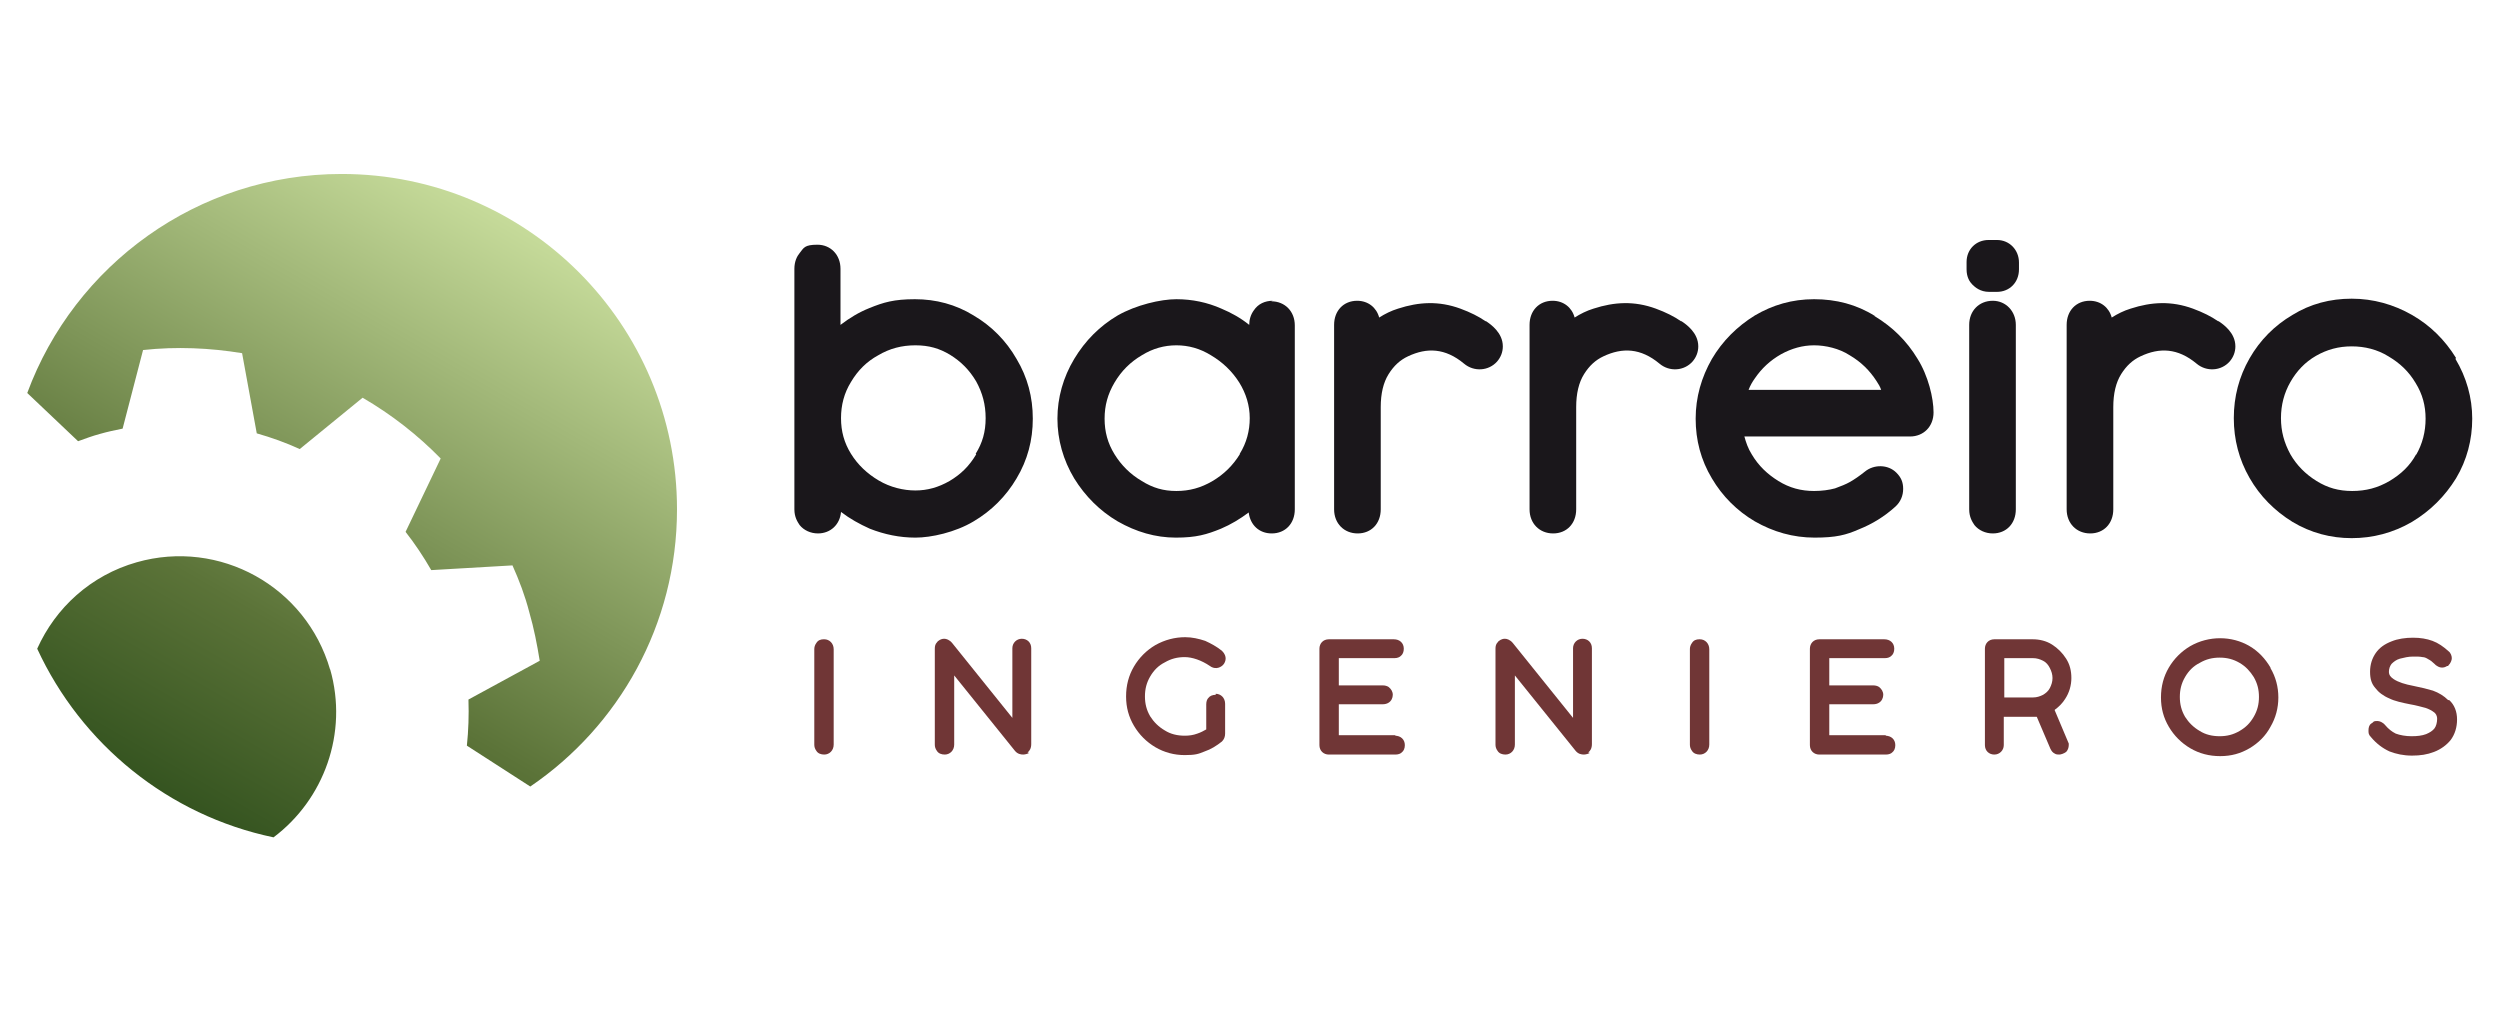
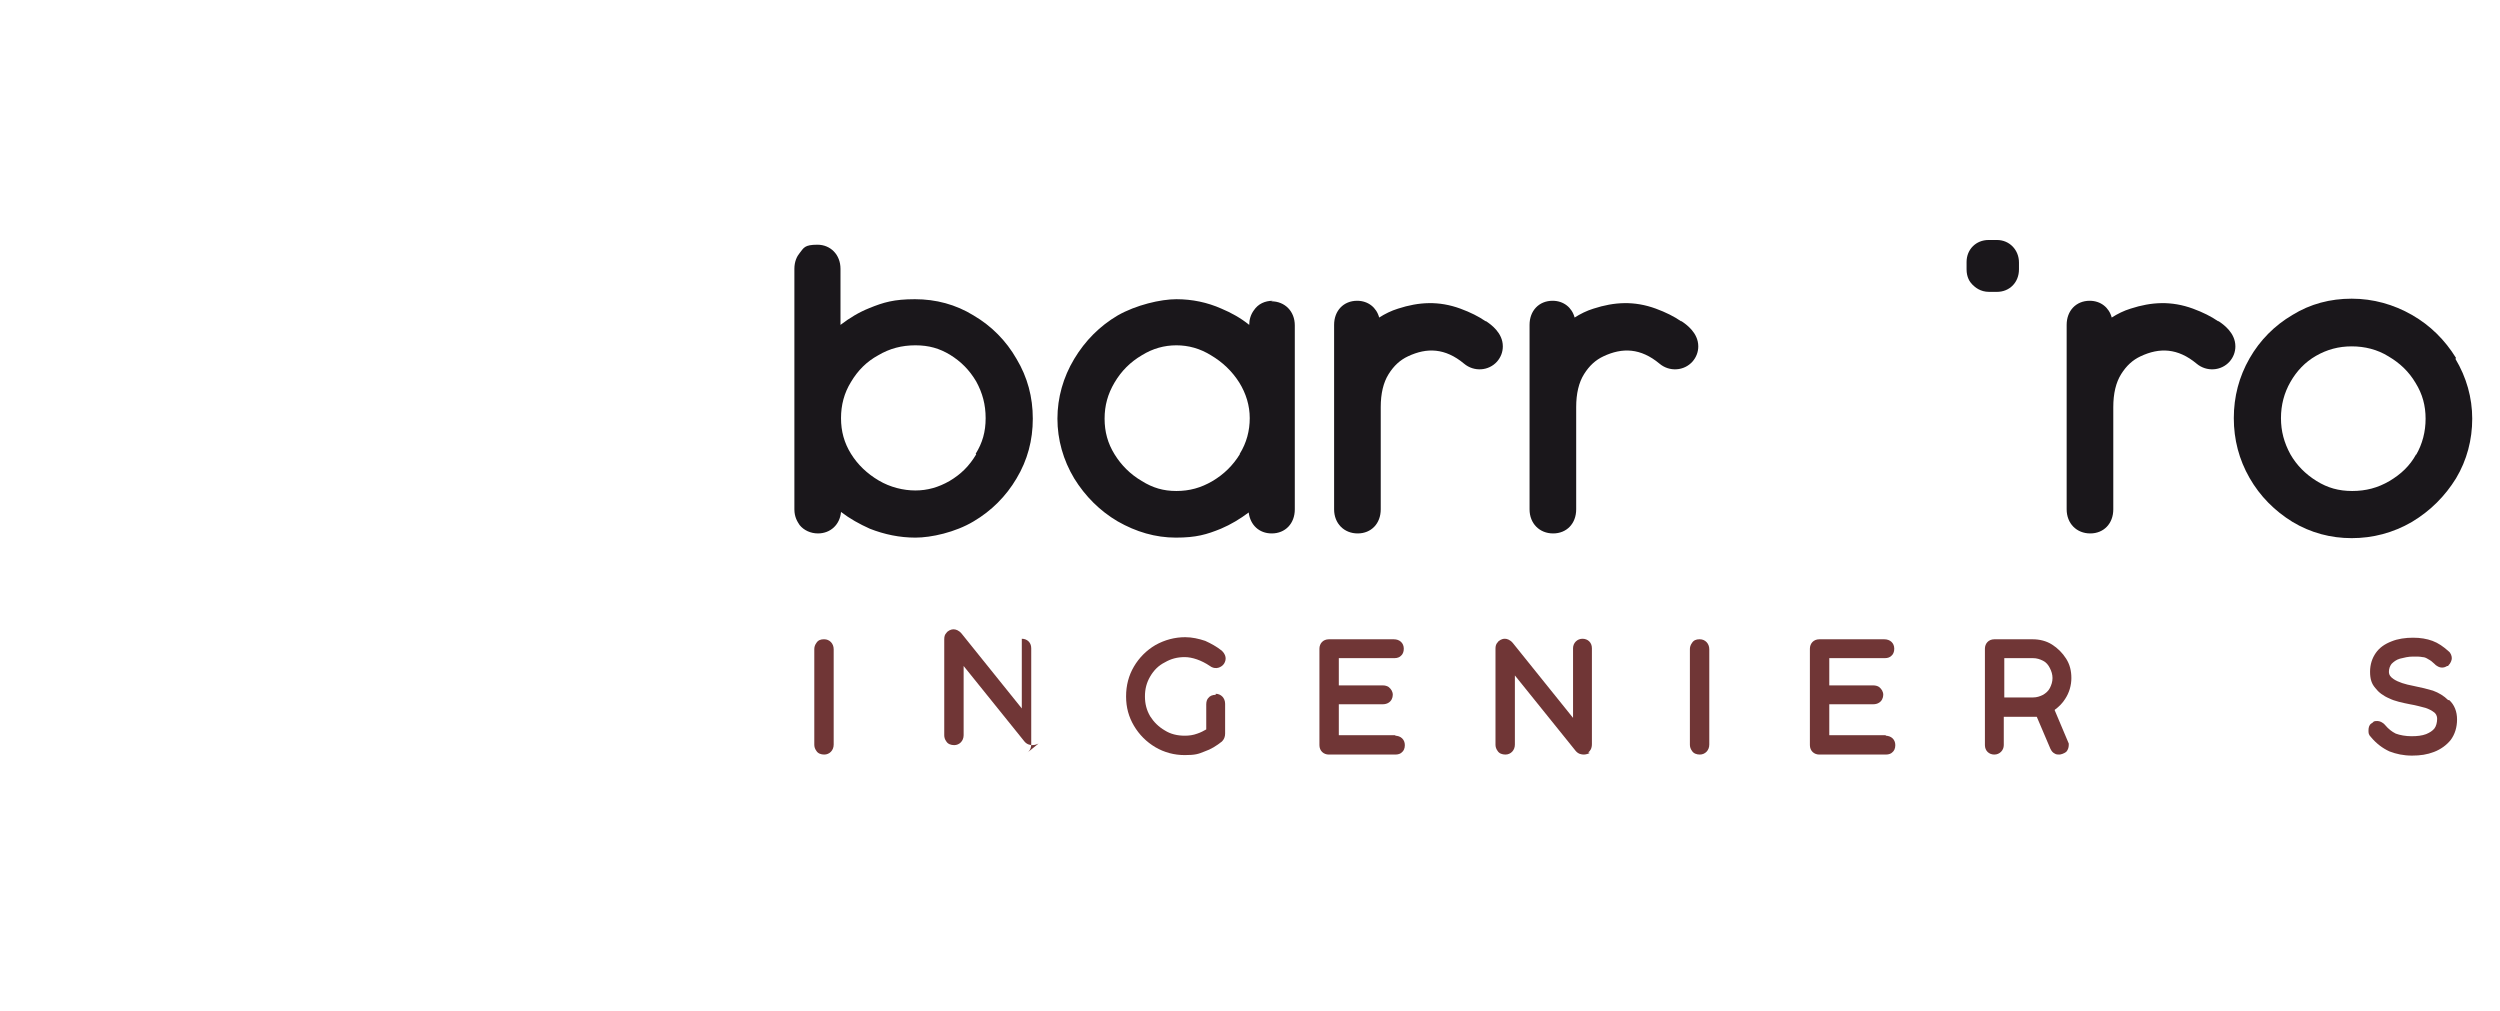
<svg xmlns="http://www.w3.org/2000/svg" id="Capa_1" version="1.1" viewBox="0 0 477.1 193">
  <defs>
    <style>
      .st0 {
        fill: url(#Degradado_sin_nombre_9);
      }

      .st1 {
        fill: #1a171b;
      }

      .st2 {
        fill: #703636;
      }
    </style>
    <linearGradient id="Degradado_sin_nombre_9" data-name="Degradado sin nombre 9" x1="33.2" y1="152.6" x2="97.2" y2="41.8" gradientUnits="userSpaceOnUse">
      <stop offset="0" stop-color="#355420" />
      <stop offset=".3" stop-color="#5b7338" />
      <stop offset="1" stop-color="#c6db9a" />
    </linearGradient>
  </defs>
-   <path class="st0" d="M63,127.7c3.5,12.2-1.2,24.9-10.8,32.1-20.1-4.2-36.7-17.8-45.1-36,3.5-7.8,10.2-14,19-16.5,15.8-4.5,32.3,4.6,36.9,20.5ZM65.2,33.2c-27.5,0-51,17.4-60,41.8l9.7,9.2c1.4-.5,2.7-1,4.2-1.4,1.4-.4,2.8-.7,4.3-1l3.9-15c6.4-.7,12.8-.4,18.9.6l2.8,15.3c2.8.8,5.6,1.8,8.2,3l12-9.8c5.5,3.2,10.5,7.1,14.9,11.6l-6.7,14c1.8,2.3,3.4,4.7,4.9,7.3l15.5-.9c1.3,2.9,2.4,5.8,3.2,8.9.9,3.1,1.5,6.2,2,9.3l-13.6,7.4c.1,3,0,5.9-.3,8.8l12.1,7.8c16.9-11.5,28-30.9,28-52.9,0-35.3-28.6-64-64-64Z" />
  <g>
    <path class="st2" d="M157.2,122c-.6,0-1.1.2-1.4.7h0c-.3.4-.4.8-.4,1.2v18.2c0,.4.1.8.4,1.2.3.5.9.7,1.5.7,1,0,1.8-.8,1.8-1.9v-18.2c0-1.1-.8-1.9-1.8-1.9Z" />
-     <path class="st2" d="M196.1,143.6c.4-.3.7-.8.7-1.6v-18.3c0-1.1-.8-1.8-1.8-1.8s-1.8.8-1.8,1.8v13.3l-11.5-14.3c-.5-.6-1.1-.8-1.5-.8-.7,0-1.1.4-1.1.4-.1,0-.2.2-.3.3-.3.3-.4.7-.4,1.2v18.3c0,.4.1.8.4,1.2.3.5.9.7,1.5.7,1,0,1.8-.8,1.8-1.9v-13.2l11.6,14.4c.5.6,1.1.7,1.6.7,0,0,.5,0,1.1-.3Z" />
+     <path class="st2" d="M196.1,143.6c.4-.3.7-.8.7-1.6v-18.3c0-1.1-.8-1.8-1.8-1.8v13.3l-11.5-14.3c-.5-.6-1.1-.8-1.5-.8-.7,0-1.1.4-1.1.4-.1,0-.2.2-.3.3-.3.3-.4.7-.4,1.2v18.3c0,.4.1.8.4,1.2.3.5.9.7,1.5.7,1,0,1.8-.8,1.8-1.9v-13.2l11.6,14.4c.5.6,1.1.7,1.6.7,0,0,.5,0,1.1-.3Z" />
    <path class="st2" d="M232,132.6c-.6,0-1.1.2-1.4.6-.2.2-.4.6-.4,1.2v4.8c-.5.3-1.1.6-1.7.8-.8.3-1.6.4-2.4.4-1.4,0-2.7-.3-3.8-1-1.2-.7-2.1-1.6-2.8-2.7-.7-1.2-1-2.4-1-3.8s.3-2.6,1-3.8c.7-1.2,1.6-2.1,2.8-2.7,1.2-.7,2.4-1,3.8-1s3.2.6,4.8,1.7c.8.6,1.8.5,2.5-.2.3-.3.5-.8.5-1.2s-.1-.9-.7-1.5c-1-.8-2.1-1.4-3.2-1.9-1.2-.4-2.5-.7-3.8-.7-2,0-3.9.5-5.7,1.5-1.7,1-3.1,2.4-4.1,4.1-1,1.7-1.5,3.6-1.5,5.7s.5,3.9,1.5,5.6c1,1.7,2.4,3.1,4.1,4.1,1.7,1,3.6,1.5,5.6,1.5s2.6-.2,3.8-.7c1.2-.4,2.3-1.1,3.3-1.9.4-.4.6-.9.6-1.5v-5.7c0-1.1-.8-1.9-1.8-1.9Z" />
    <path class="st2" d="M266.4,140.3h-10.9v-5.9h8.4c.4,0,.8-.1,1.1-.3.5-.3.8-.9.8-1.5s-.3-1.1-.8-1.5c-.3-.2-.7-.3-1.1-.3h-8.4v-5.2h10.6c.6,0,1-.2,1.2-.4.4-.3.6-.8.6-1.4,0-1.1-.8-1.8-1.9-1.8h-12.4c-1.1,0-1.8.8-1.8,1.8v18.4c0,1.1.8,1.8,1.8,1.8h12.7c.6,0,1-.2,1.2-.4.4-.3.6-.8.6-1.4,0-1.1-.8-1.8-1.9-1.8Z" />
    <path class="st2" d="M324.3,122c-.6,0-1.1.2-1.4.7h0c-.3.4-.4.8-.4,1.2v18.2c0,.4.1.8.4,1.2.3.5.9.7,1.5.7,1,0,1.8-.8,1.8-1.9v-18.2c0-1.1-.8-1.9-1.8-1.9Z" />
    <path class="st2" d="M360,140.3h-10.9v-5.9h8.4c.4,0,.8-.1,1.1-.3.5-.3.8-.9.8-1.5s-.3-1.1-.8-1.5c-.3-.2-.7-.3-1.1-.3h-8.4v-5.2h10.6c.6,0,1-.2,1.2-.4.4-.3.6-.8.6-1.4,0-1.1-.8-1.8-1.9-1.8h-12.4c-1.1,0-1.8.8-1.8,1.8v18.4c0,1.1.8,1.8,1.8,1.8h12.7c.6,0,1-.2,1.2-.4.4-.3.6-.8.6-1.4,0-1.1-.8-1.8-1.9-1.8Z" />
    <path class="st2" d="M392.2,135.4c.7-.5,1.4-1.2,1.9-2,.8-1.2,1.2-2.6,1.2-4s-.3-2.6-1-3.7c-.7-1.1-1.6-2-2.7-2.7-1.1-.7-2.4-1-3.7-1h-7.3c-1.1,0-1.8.8-1.8,1.8v18.4c0,1.1.8,1.8,1.8,1.8s1.8-.8,1.8-1.8v-5.4h5.5c.3,0,.5,0,.8,0l2.6,6.1c.2.4.4.7.8.9.3.2.6.2.9.2s.9-.2,1.3-.5c.3-.3.5-.8.5-1.3v-.3s-2.7-6.4-2.7-6.4ZM391.2,131.3c-.3.6-.8,1-1.3,1.3-.6.3-1.2.5-1.9.5h-5.5v-7.5h5.5c.7,0,1.3.2,1.9.5.6.3,1,.8,1.3,1.4.3.6.5,1.2.5,1.9s-.2,1.3-.5,1.9Z" />
-     <path class="st2" d="M433.3,127.4c-1-1.7-2.3-3.1-4-4.1-3.4-2-7.8-2-11.3,0-1.7,1-3.1,2.4-4.1,4.1-1,1.7-1.5,3.6-1.5,5.7s.5,3.9,1.5,5.6c1,1.7,2.4,3.1,4.1,4.1,1.7,1,3.6,1.5,5.7,1.5s3.9-.5,5.6-1.5c1.7-1,3.1-2.4,4-4.1,1-1.7,1.5-3.6,1.5-5.6s-.5-3.9-1.5-5.6ZM430.1,136.8c-.7,1.2-1.5,2-2.7,2.7-1.2.7-2.4,1-3.8,1s-2.7-.3-3.8-1c-1.2-.7-2.1-1.6-2.8-2.7-.7-1.2-1-2.4-1-3.8s.3-2.6,1-3.8c.7-1.2,1.6-2.1,2.8-2.7,1.2-.7,2.4-1,3.8-1s2.6.3,3.8,1c1.2.7,2,1.6,2.7,2.7.7,1.2,1,2.4,1,3.8s-.3,2.6-1,3.8Z" />
    <path class="st2" d="M467.2,133.6c-.8-.8-1.8-1.4-2.9-1.8-1-.3-2.2-.6-3.7-.9-1.6-.3-2.9-.7-3.8-1.3-.6-.4-.9-.8-.9-1.4s.2-1.1.5-1.5c.4-.4.9-.8,1.6-1,.8-.2,1.6-.4,2.5-.4s1.3,0,1.8.1c.4,0,.8.2,1.1.4.4.2.8.5,1.2.9.2.2.3.3.5.4.6.4,1.3.4,1.9,0h.2c0-.1.3-.4.3-.4.2-.3.4-.7.4-1.1s-.2-1-.6-1.3c-1-.9-2-1.6-3.1-2-1.1-.4-2.3-.6-3.7-.6s-2.9.2-4.1.7c-1.3.5-2.3,1.2-3,2.2-.7,1-1.1,2.2-1.1,3.6s.3,2.3,1,3.1c.6.8,1.5,1.5,2.7,2,1,.5,2.4.8,3.9,1.1,1.2.2,2.2.5,3,.7.6.2,1.2.5,1.7.9.2.2.5.5.5,1.2s-.2,1.4-.5,1.8c-.4.5-.9.8-1.6,1.1-.8.3-1.7.4-2.8.4s-2.2-.2-3-.5c-.8-.4-1.4-.9-2-1.6-.5-.6-1.1-.8-1.5-.8s-.7,0-.9.3l-.3.2c-.4.3-.5.8-.5,1.3s0,.8.5,1.3c1,1.2,2.2,2.1,3.5,2.7,1.3.5,2.7.8,4.3.8s2.9-.2,4.2-.7c1.3-.5,2.4-1.3,3.2-2.3.8-1.1,1.2-2.4,1.2-3.9s-.5-2.8-1.5-3.7Z" />
    <path class="st2" d="M303.1,143.6c.4-.3.7-.8.7-1.6v-18.3c0-1.1-.8-1.8-1.8-1.8s-1.8.8-1.8,1.8v13.3l-11.5-14.3c-.5-.6-1.1-.8-1.5-.8-.7,0-1.1.4-1.1.4-.1,0-.2.2-.3.3-.3.3-.4.7-.4,1.2v18.3c0,.4.1.8.4,1.2.3.5.9.7,1.5.7,1,0,1.8-.8,1.8-1.9v-13.2l11.6,14.4c.5.6,1.1.7,1.6.7,0,0,.5,0,1.1-.3Z" />
  </g>
  <g>
    <path class="st1" d="M185.8,60.2c-3.4-2.1-7.2-3.1-11.2-3.1s-6,.6-8.7,1.7c-2,.8-3.8,1.9-5.5,3.2v-10.7c0-2.7-1.9-4.6-4.4-4.6s-2.6.6-3.4,1.6c-.5.6-1,1.6-1,3v45.9c0,1.5.6,2.4,1,3,.8,1,2.1,1.6,3.5,1.6,2.4,0,4.2-1.7,4.4-4.1,1.7,1.3,3.5,2.3,5.5,3.2,2.8,1.1,5.7,1.7,8.7,1.7s7.6-1,11.1-3.1c3.4-2,6.2-4.8,8.2-8.2,2.1-3.5,3.1-7.3,3.1-11.4s-1-7.9-3.1-11.4c-2-3.5-4.8-6.3-8.2-8.3ZM186.3,86.7c-1.3,2.2-2.9,3.8-5.1,5.1-2.1,1.2-4.2,1.8-6.5,1.8s-4.8-.6-7-1.9c-2.2-1.3-4-3-5.3-5.1-1.3-2.1-1.9-4.3-1.9-6.8s.6-4.8,1.9-6.9c1.3-2.2,3-3.9,5.2-5.1,2.2-1.3,4.5-1.9,7.1-1.9s4.6.6,6.6,1.8c2.1,1.3,3.7,2.9,5,5.1,1.2,2.2,1.8,4.4,1.8,7s-.6,4.7-1.9,6.8Z" />
    <path class="st1" d="M242.9,57.4c-1.5,0-2.8.6-3.6,1.8-.6.8-.9,1.8-.9,2.8-1.6-1.3-3.4-2.3-5.3-3.1-2.7-1.2-5.6-1.8-8.6-1.8s-7.7,1.1-11.2,3.1c-3.4,2-6.2,4.8-8.3,8.3-2.1,3.5-3.2,7.4-3.2,11.4s1.1,7.9,3.2,11.4c2.1,3.4,4.9,6.2,8.3,8.2,3.5,2,7.2,3.1,11.1,3.1s5.9-.6,8.6-1.7c1.9-.8,3.7-1.9,5.3-3.1.3,2.4,2,4,4.4,4h0c2.6,0,4.4-1.9,4.4-4.6v-35.1c0-2.7-1.9-4.6-4.5-4.6ZM236.6,86.7c-1.3,2.1-3,3.8-5.2,5.1-2.2,1.3-4.4,1.9-6.9,1.9s-4.5-.6-6.6-1.9c-2.2-1.3-3.9-3-5.2-5.1-1.3-2.1-1.9-4.3-1.9-6.8s.6-4.7,1.9-6.9c1.3-2.2,3-3.9,5.2-5.2,2.1-1.3,4.3-1.9,6.6-1.9s4.5.6,6.6,1.9c2.2,1.3,4,3,5.4,5.2,1.3,2.1,2,4.4,2,6.8s-.6,4.7-1.9,6.8Z" />
    <path class="st1" d="M283.5,61.3c-1.3-.9-2.9-1.7-4.8-2.4-4.1-1.5-7.9-1.3-11.9,0-1.3.4-2.5,1-3.6,1.7-.5-1.9-2.1-3.2-4.2-3.2h0c-2.6,0-4.4,1.9-4.4,4.6v35.2c0,2.7,1.9,4.6,4.5,4.6s4.4-1.9,4.4-4.6v-19.5c0-2.6.5-4.7,1.5-6.3,1-1.6,2.2-2.7,3.7-3.4,3.6-1.7,7.1-1.6,10.7,1.4,1.9,1.6,4.7,1.4,6.3-.4.7-.8,1.1-1.8,1.1-2.9,0-2.6-2.3-4.2-3.2-4.8Z" />
    <path class="st1" d="M320.8,61.3c-1.3-.9-2.9-1.7-4.8-2.4-4.1-1.5-7.9-1.3-11.9,0-1.3.4-2.5,1-3.6,1.7-.5-1.9-2.1-3.2-4.2-3.2h0c-2.6,0-4.4,1.9-4.4,4.6v35.2c0,2.7,1.9,4.6,4.5,4.6s4.4-1.9,4.4-4.6v-19.5c0-2.6.5-4.7,1.5-6.3,1-1.6,2.2-2.7,3.7-3.4,3.6-1.7,7.1-1.6,10.7,1.4,1.9,1.6,4.7,1.4,6.3-.4.7-.8,1.1-1.8,1.1-2.9,0-2.6-2.3-4.2-3.2-4.8Z" />
-     <path class="st1" d="M357.8,60.3c-3.5-2.2-7.4-3.2-11.6-3.2s-7.9,1.1-11.3,3.1c-3.4,2.1-6.2,4.9-8.2,8.3-2,3.5-3.1,7.3-3.1,11.4s1,7.9,3.1,11.4c2,3.4,4.8,6.2,8.2,8.2,3.5,2,7.3,3.1,11.4,3.1s6-.5,8.5-1.6c2.5-1,4.8-2.4,6.9-4.3,1-.9,1.5-2.1,1.5-3.4s-.4-2.2-1.3-3.1c-1.6-1.6-4.3-1.6-6-.2-1,.8-2,1.5-2.9,2-.7.4-1.7.8-2.8,1.2-1.1.3-2.5.5-4,.5-2.5,0-4.7-.6-6.8-1.9-2.1-1.3-3.8-2.9-5.1-5.1-.7-1.1-1.1-2.3-1.4-3.4h31.6c2.6,0,4.5-1.9,4.5-4.6s-1-7-3.1-10.3c-2-3.3-4.7-6-8.2-8.1ZM333.7,74.4c.3-.8.7-1.5,1.2-2.2,1.3-1.9,2.9-3.4,5-4.6,2-1.1,4.1-1.7,6.3-1.7s4.8.6,6.8,1.9c2.2,1.3,3.8,2.9,5.1,4.9.4.6.7,1.1.9,1.7h-25.4Z" />
    <path class="st1" d="M381,45.8h-1.5c-2.4,0-4.2,1.8-4.2,4.2v1.4c0,1.5.6,2.4,1.1,2.9.5.5,1.5,1.4,3.2,1.4h1.5c2.4,0,4.2-1.8,4.2-4.3v-1.3c0-2.4-1.8-4.3-4.2-4.3Z" />
-     <path class="st1" d="M380.3,57.4h0c-2.6,0-4.5,1.9-4.5,4.6v35.2c0,1.5.6,2.4,1,3,.8,1,2.1,1.6,3.5,1.6,2.6,0,4.4-1.9,4.4-4.6v-35.2c0-2.6-1.9-4.6-4.4-4.6Z" />
    <path class="st1" d="M423.3,61.3c-1.3-.9-2.9-1.7-4.8-2.4-4.1-1.5-7.9-1.3-11.9,0-1.3.4-2.5,1-3.6,1.7-.5-1.9-2.1-3.2-4.2-3.2h0c-2.6,0-4.4,1.9-4.4,4.6v35.2c0,2.7,1.9,4.6,4.5,4.6s4.4-1.9,4.4-4.6v-19.5c0-2.6.5-4.7,1.5-6.3,1-1.6,2.2-2.7,3.7-3.4,3.6-1.7,7.1-1.6,10.7,1.4,1.9,1.6,4.7,1.4,6.3-.4.7-.8,1.1-1.8,1.1-2.9,0-2.6-2.3-4.2-3.2-4.8Z" />
    <path class="st1" d="M468.7,68.3c-2.1-3.4-4.9-6.2-8.4-8.2-3.5-2-7.4-3.1-11.5-3.1s-7.9,1-11.3,3.1c-3.4,2-6.2,4.8-8.2,8.3h0c-2,3.5-3,7.3-3,11.4s1,7.9,3,11.4c2,3.5,4.8,6.3,8.2,8.4,3.5,2.1,7.3,3.1,11.3,3.1s7.9-1,11.5-3.1c3.5-2.1,6.3-4.9,8.4-8.3,2.1-3.5,3.1-7.4,3.1-11.4s-1.1-7.9-3.2-11.4ZM461.1,86.7c-1.2,2.2-2.9,3.8-5.1,5.1-2.2,1.3-4.5,1.9-7.1,1.9s-4.7-.6-6.8-1.9c-2.1-1.3-3.8-3-5-5.1h0c-1.2-2.2-1.8-4.4-1.8-6.9s.6-4.8,1.8-6.9c1.2-2.1,2.8-3.8,4.9-5,2.1-1.2,4.3-1.8,6.8-1.8s4.9.6,7,1.9c2.2,1.3,3.9,2.9,5.2,5.1,1.3,2.1,1.9,4.3,1.9,6.8s-.6,4.8-1.8,6.9Z" />
  </g>
</svg>